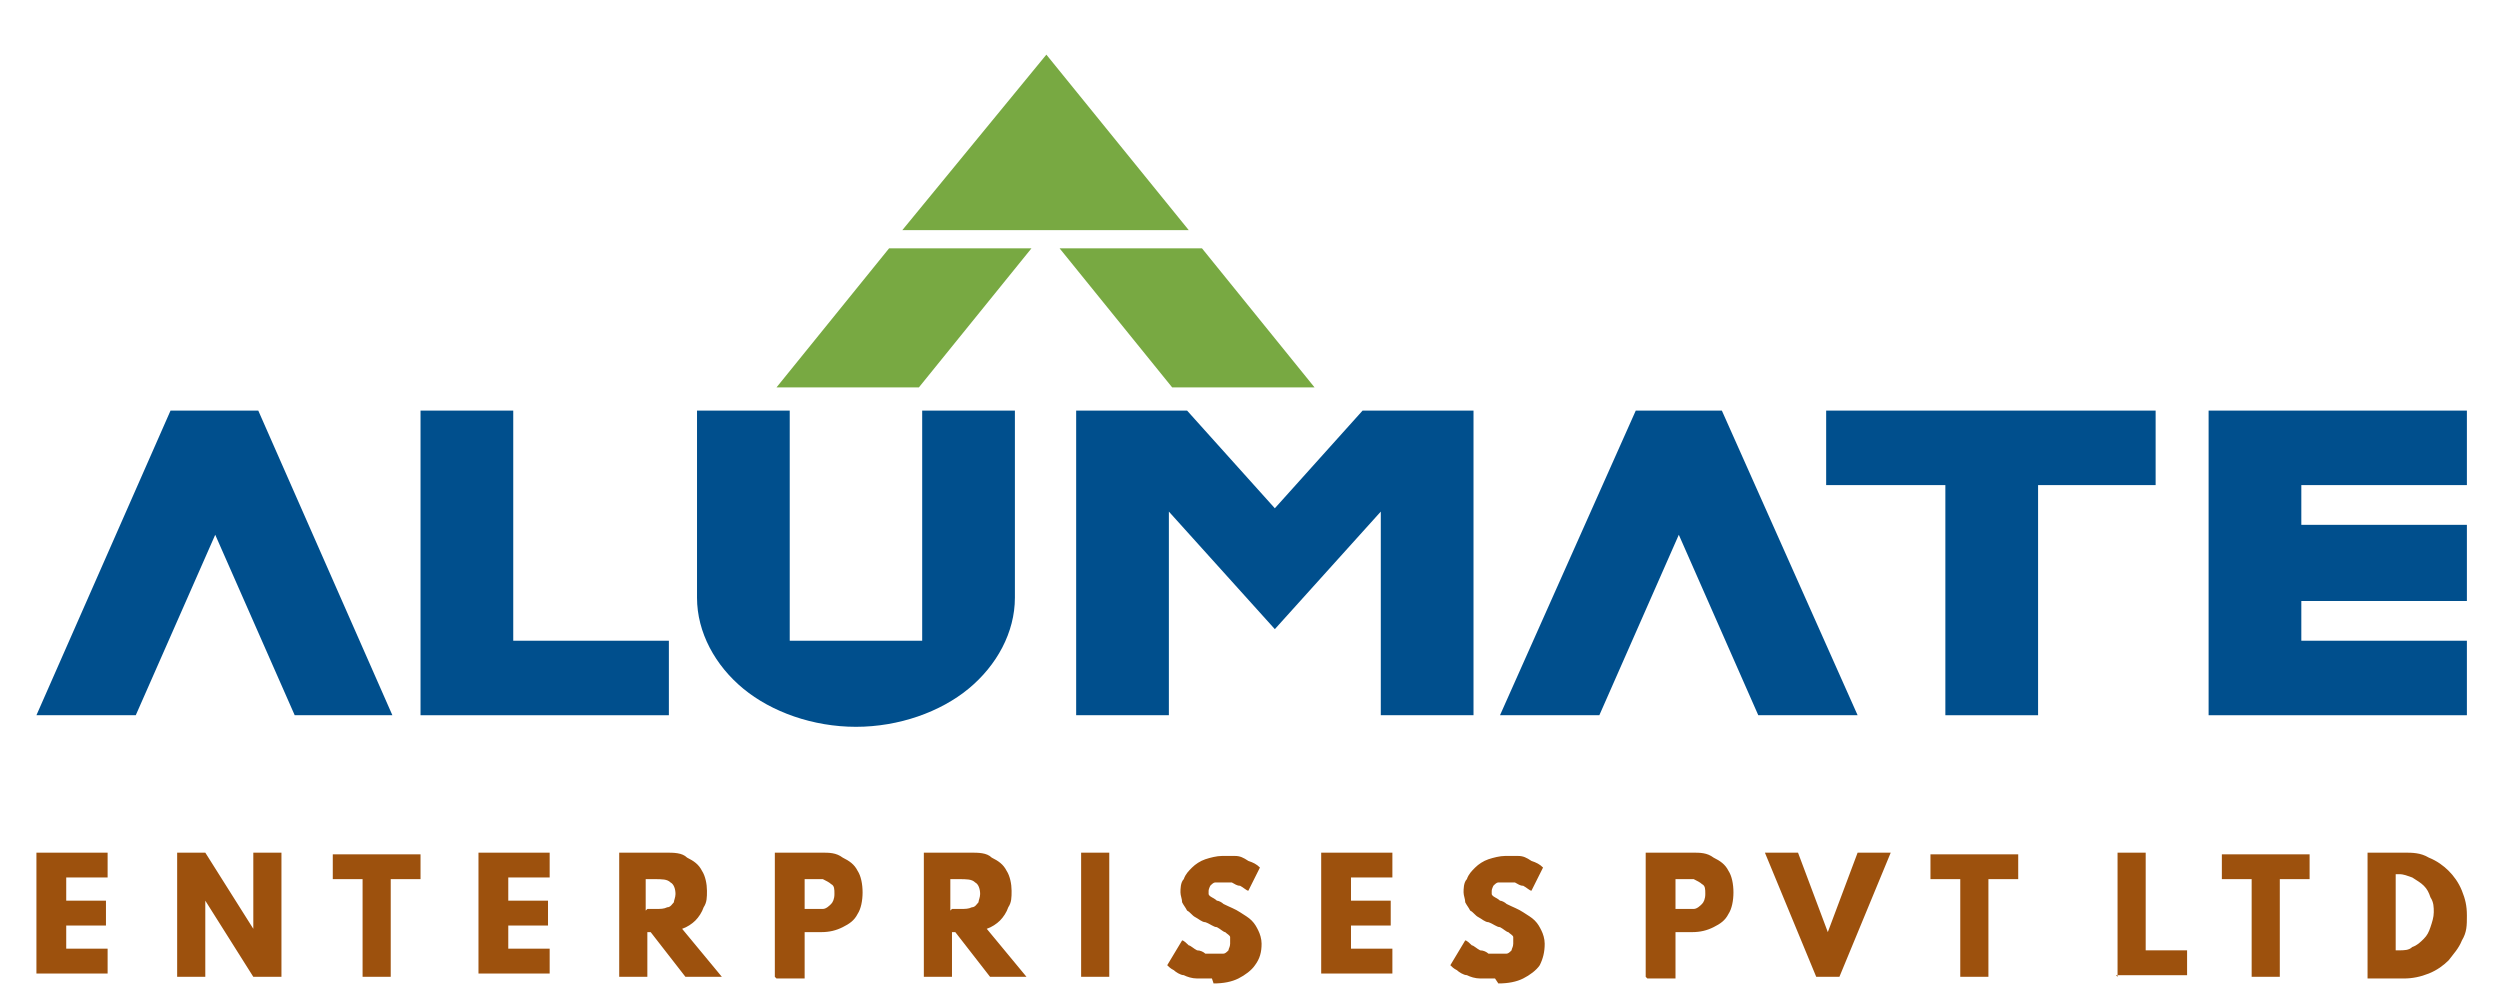
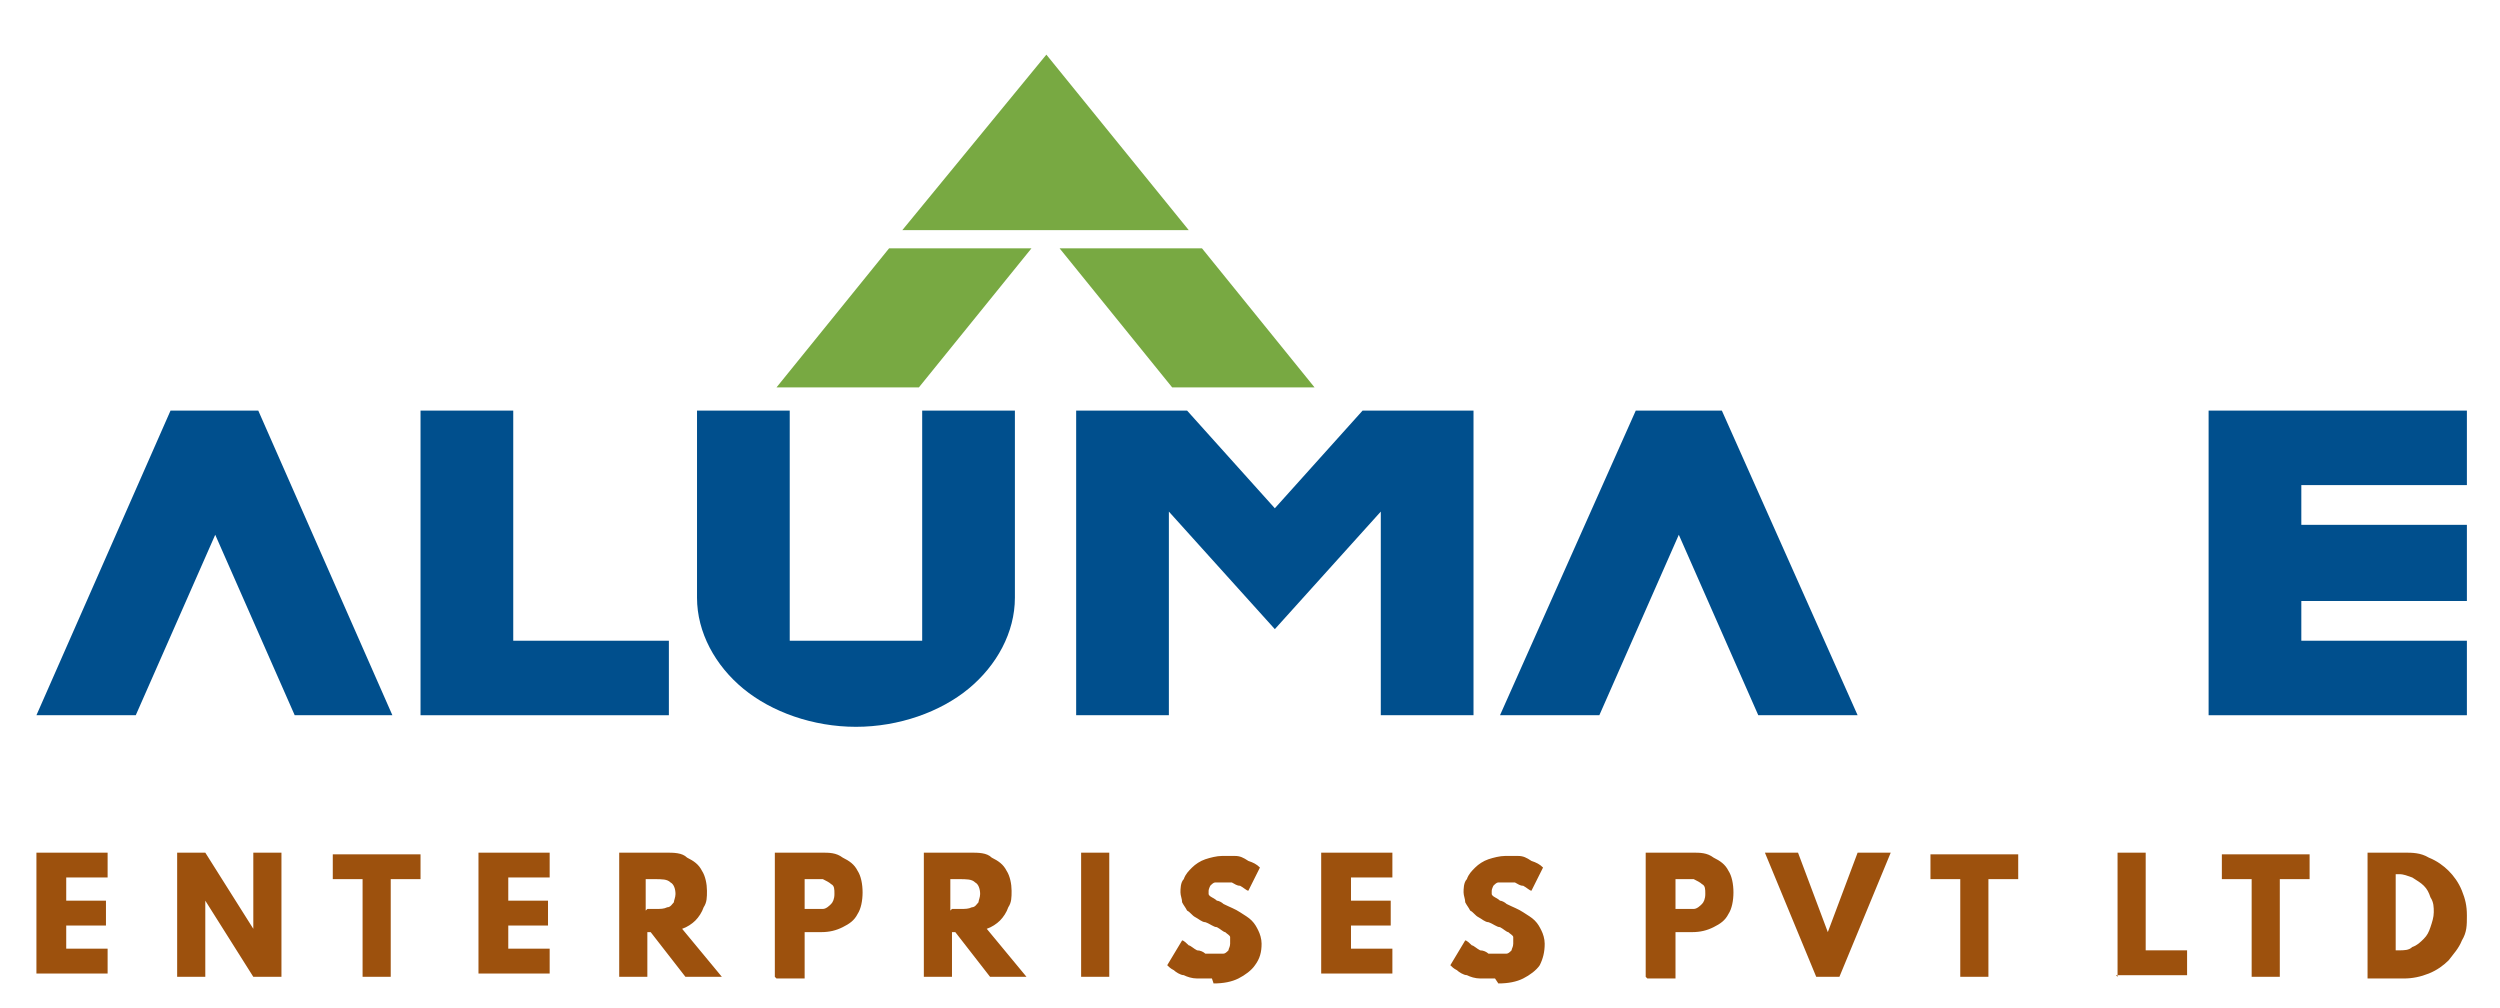
<svg xmlns="http://www.w3.org/2000/svg" id="Layer_1" version="1.1" viewBox="0 0 151 60.9">
  <defs>
    <style>
      .st0 {
        fill: #9d510d;
      }

      .st1 {
        fill: #78a942;
      }

      .st1, .st2 {
        fill-rule: evenodd;
      }

      .st2 {
        fill: #004f8d;
      }
    </style>
  </defs>
  <polygon class="st2" points="40.4 43.2 25.4 43.2 25.4 24.8 31 24.8 31 38.7 40.4 38.7 40.4 43.2" />
  <polygon class="st2" points="65 43.2 65 24.8 71.7 24.8 77 30.7 82.3 24.8 89 24.8 89 43.2 83.4 43.2 83.4 30.9 77 38 70.6 30.9 70.6 43.2 65 43.2" />
-   <polygon class="st2" points="117.5 43.2 117.5 29.3 110.3 29.3 110.3 24.8 130.2 24.8 130.2 29.3 123.1 29.3 123.1 43.2 117.5 43.2" />
  <polygon class="st2" points="133.4 43.2 133.4 38.7 133.4 36.3 133.4 31.7 133.4 29.3 133.4 24.8 139 24.8 149 24.8 149 29.3 139 29.3 139 31.7 149 31.7 149 36.3 139 36.3 139 38.7 149 38.7 149 43.2 139 43.2 133.4 43.2" />
  <polygon class="st2" points="90.6 43.2 98.8 24.8 104 24.8 112.2 43.2 106.2 43.2 101.4 32.3 96.6 43.2 90.6 43.2" />
  <path class="st2" d="M47.6,38.7h8.1v-13.9h5.6v11.3c0,2.1-1.1,4.1-2.8,5.5-1.7,1.4-4.2,2.3-6.8,2.3s-5.1-.9-6.8-2.3c-1.7-1.4-2.8-3.4-2.8-5.5v-11.3h5.6v13.9Z" />
  <polygon class="st2" points="2.2 43.2 10.3 24.8 15.6 24.8 23.7 43.2 17.8 43.2 13 32.3 8.2 43.2 2.2 43.2" />
  <polygon class="st1" points="55.5 23.4 62.3 15 53.7 15 46.9 23.4 55.5 23.4" />
  <polygon class="st1" points="70.8 23.4 64 15 72.6 15 79.4 23.4 70.8 23.4" />
  <polygon class="st1" points="71.8 13.9 63.2 13.9 54.5 13.9 54.5 13.9 63.2 3.3 71.8 13.9" />
  <path class="st0" d="M144.7,57.4h.2c.3,0,.6,0,.8-.2.3-.1.5-.3.7-.5.2-.2.3-.4.4-.7.1-.3.2-.6.2-.9s0-.6-.2-.9c-.1-.3-.2-.5-.4-.7-.2-.2-.4-.3-.7-.5-.3-.1-.5-.2-.8-.2h-.2v4.3ZM143,59v-7.5h2.2c.5,0,1,0,1.5.3.5.2.9.5,1.2.8.3.3.6.7.8,1.2.2.5.3.9.3,1.5s0,1-.3,1.5c-.2.5-.5.8-.8,1.2-.3.3-.7.6-1.2.8-.5.2-1,.3-1.5.3h-2.2ZM136,59v-5.9h-1.8v-1.5h5.3v1.5h-1.8v5.9h-1.7ZM127.9,59v-7.5h1.7v5.9h2.5v1.5h-4.3ZM118.4,59v-5.9h-1.8v-1.5h5.3v1.5h-1.8v5.9h-1.7ZM109.7,59l-3.1-7.5h2l1.8,4.8,1.8-4.8h2l-3.1,7.5h-1.4ZM101.2,54.9h.5c.2,0,.4,0,.6,0,.2,0,.4-.2.5-.3.1-.1.2-.3.2-.6s0-.5-.2-.6c-.1-.1-.3-.2-.5-.3-.2,0-.4,0-.6,0h-.5v1.9ZM99.4,59v-7.5h2.8c.5,0,.9,0,1.3.3.4.2.7.4.9.8.2.3.3.8.3,1.3s-.1,1-.3,1.3c-.2.4-.5.6-.9.8-.4.2-.8.3-1.3.3h-1v2.8h-1.7ZM90.3,59.1c-.3,0-.6,0-.9,0-.3,0-.6-.1-.8-.2-.2,0-.5-.2-.6-.3-.2-.1-.3-.2-.4-.3l.9-1.5c.1,0,.3.2.4.3.1,0,.3.2.5.3.2,0,.4.1.5.2.2,0,.4,0,.6,0s.3,0,.5,0c.1,0,.2-.1.3-.2,0-.1.1-.2.1-.4s0-.3,0-.4c0-.1-.2-.2-.3-.3-.1,0-.3-.2-.5-.3-.2,0-.4-.2-.7-.3-.2,0-.4-.2-.6-.3-.2-.1-.3-.3-.5-.4-.1-.2-.2-.3-.3-.5,0-.2-.1-.4-.1-.6s0-.6.2-.8c.1-.3.3-.5.5-.7.2-.2.5-.4.8-.5.3-.1.7-.2,1-.2s.5,0,.8,0c.3,0,.5.1.8.3.3.1.5.2.7.4l-.7,1.4c-.1,0-.3-.2-.5-.3-.2,0-.3-.1-.5-.2-.2,0-.4,0-.5,0s-.3,0-.5,0c-.1,0-.2.1-.3.2,0,0-.1.2-.1.3s0,.2,0,.2c0,0,0,.1.2.2,0,0,.2.1.3.2.1,0,.3.1.4.2.4.2.7.3,1,.5.3.2.5.3.7.5.2.2.3.4.4.6.1.2.2.5.2.8,0,.5-.1.9-.3,1.3-.2.3-.6.6-1,.8-.4.2-.9.3-1.5.3ZM79.8,59v-7.5h4.3v1.5h-2.5v1.4h2.4v1.5h-2.4v1.4h2.5v1.5h-4.3ZM73.2,59.1c-.3,0-.6,0-.9,0-.3,0-.6-.1-.8-.2-.2,0-.5-.2-.6-.3-.2-.1-.3-.2-.4-.3l.9-1.5c.1,0,.3.2.4.3.1,0,.3.2.5.3.2,0,.4.1.5.2.2,0,.4,0,.6,0s.3,0,.5,0c.1,0,.2-.1.3-.2,0-.1.1-.2.1-.4s0-.3,0-.4c0-.1-.2-.2-.3-.3-.1,0-.3-.2-.5-.3-.2,0-.4-.2-.7-.3-.2,0-.4-.2-.6-.3-.2-.1-.3-.3-.5-.4-.1-.2-.2-.3-.3-.5,0-.2-.1-.4-.1-.6s0-.6.2-.8c.1-.3.3-.5.5-.7.2-.2.5-.4.8-.5.3-.1.7-.2,1-.2s.5,0,.8,0c.3,0,.5.1.8.3.3.1.5.2.7.4l-.7,1.4c-.1,0-.3-.2-.5-.3-.2,0-.3-.1-.5-.2-.2,0-.4,0-.5,0s-.3,0-.5,0c-.1,0-.2.1-.3.2,0,0-.1.2-.1.3s0,.2,0,.2c0,0,0,.1.2.2,0,0,.2.1.3.2.1,0,.3.1.4.2.4.2.7.3,1,.5.3.2.5.3.7.5.2.2.3.4.4.6.1.2.2.5.2.8,0,.5-.1.9-.4,1.3-.2.3-.6.6-1,.8-.4.2-.9.3-1.5.3ZM65.3,59v-7.5h1.7v7.5h-1.7ZM57.5,54.9h.5c.3,0,.5,0,.7-.1.2,0,.3-.2.4-.3,0-.1.1-.3.1-.5,0-.3-.1-.6-.3-.7-.2-.2-.5-.2-1-.2h-.5v1.9ZM55.8,59v-7.5h2.8c.5,0,1,0,1.3.3.4.2.7.4.9.8.2.3.3.8.3,1.2s0,.7-.2,1c-.1.3-.3.6-.5.8-.2.2-.5.4-.8.5l2.4,2.9h-2.2l-2.1-2.7h-.2v2.7h-1.7ZM48.6,54.9h.5c.2,0,.4,0,.6,0,.2,0,.4-.2.5-.3.1-.1.2-.3.2-.6s0-.5-.2-.6c-.1-.1-.3-.2-.5-.3-.2,0-.4,0-.6,0h-.5v1.9ZM46.8,59v-7.5h2.8c.5,0,.9,0,1.3.3.4.2.7.4.9.8.2.3.3.8.3,1.3s-.1,1-.3,1.3c-.2.4-.5.6-.9.8-.4.2-.8.3-1.3.3h-1v2.8h-1.7ZM39.1,54.9h.5c.3,0,.5,0,.7-.1.2,0,.3-.2.4-.3,0-.1.1-.3.1-.5,0-.3-.1-.6-.3-.7-.2-.2-.5-.2-1-.2h-.5v1.9ZM37.4,59v-7.5h2.8c.5,0,1,0,1.3.3.4.2.7.4.9.8.2.3.3.8.3,1.2s0,.7-.2,1c-.1.3-.3.6-.5.8-.2.2-.5.4-.8.5l2.4,2.9h-2.2l-2.1-2.7h-.2v2.7h-1.7ZM28.9,59v-7.5h4.3v1.5h-2.5v1.4h2.4v1.5h-2.4v1.4h2.5v1.5h-4.3ZM21.9,59v-5.9h-1.8v-1.5h5.3v1.5h-1.8v5.9h-1.7ZM10.7,59v-7.5h1.7l2.9,4.6v-4.6h1.7v7.5h-1.7l-2.9-4.6v4.6h-1.7ZM2.2,59v-7.5h4.3v1.5h-2.5v1.4h2.4v1.5h-2.4v1.4h2.5v1.5H2.2Z" />
</svg>